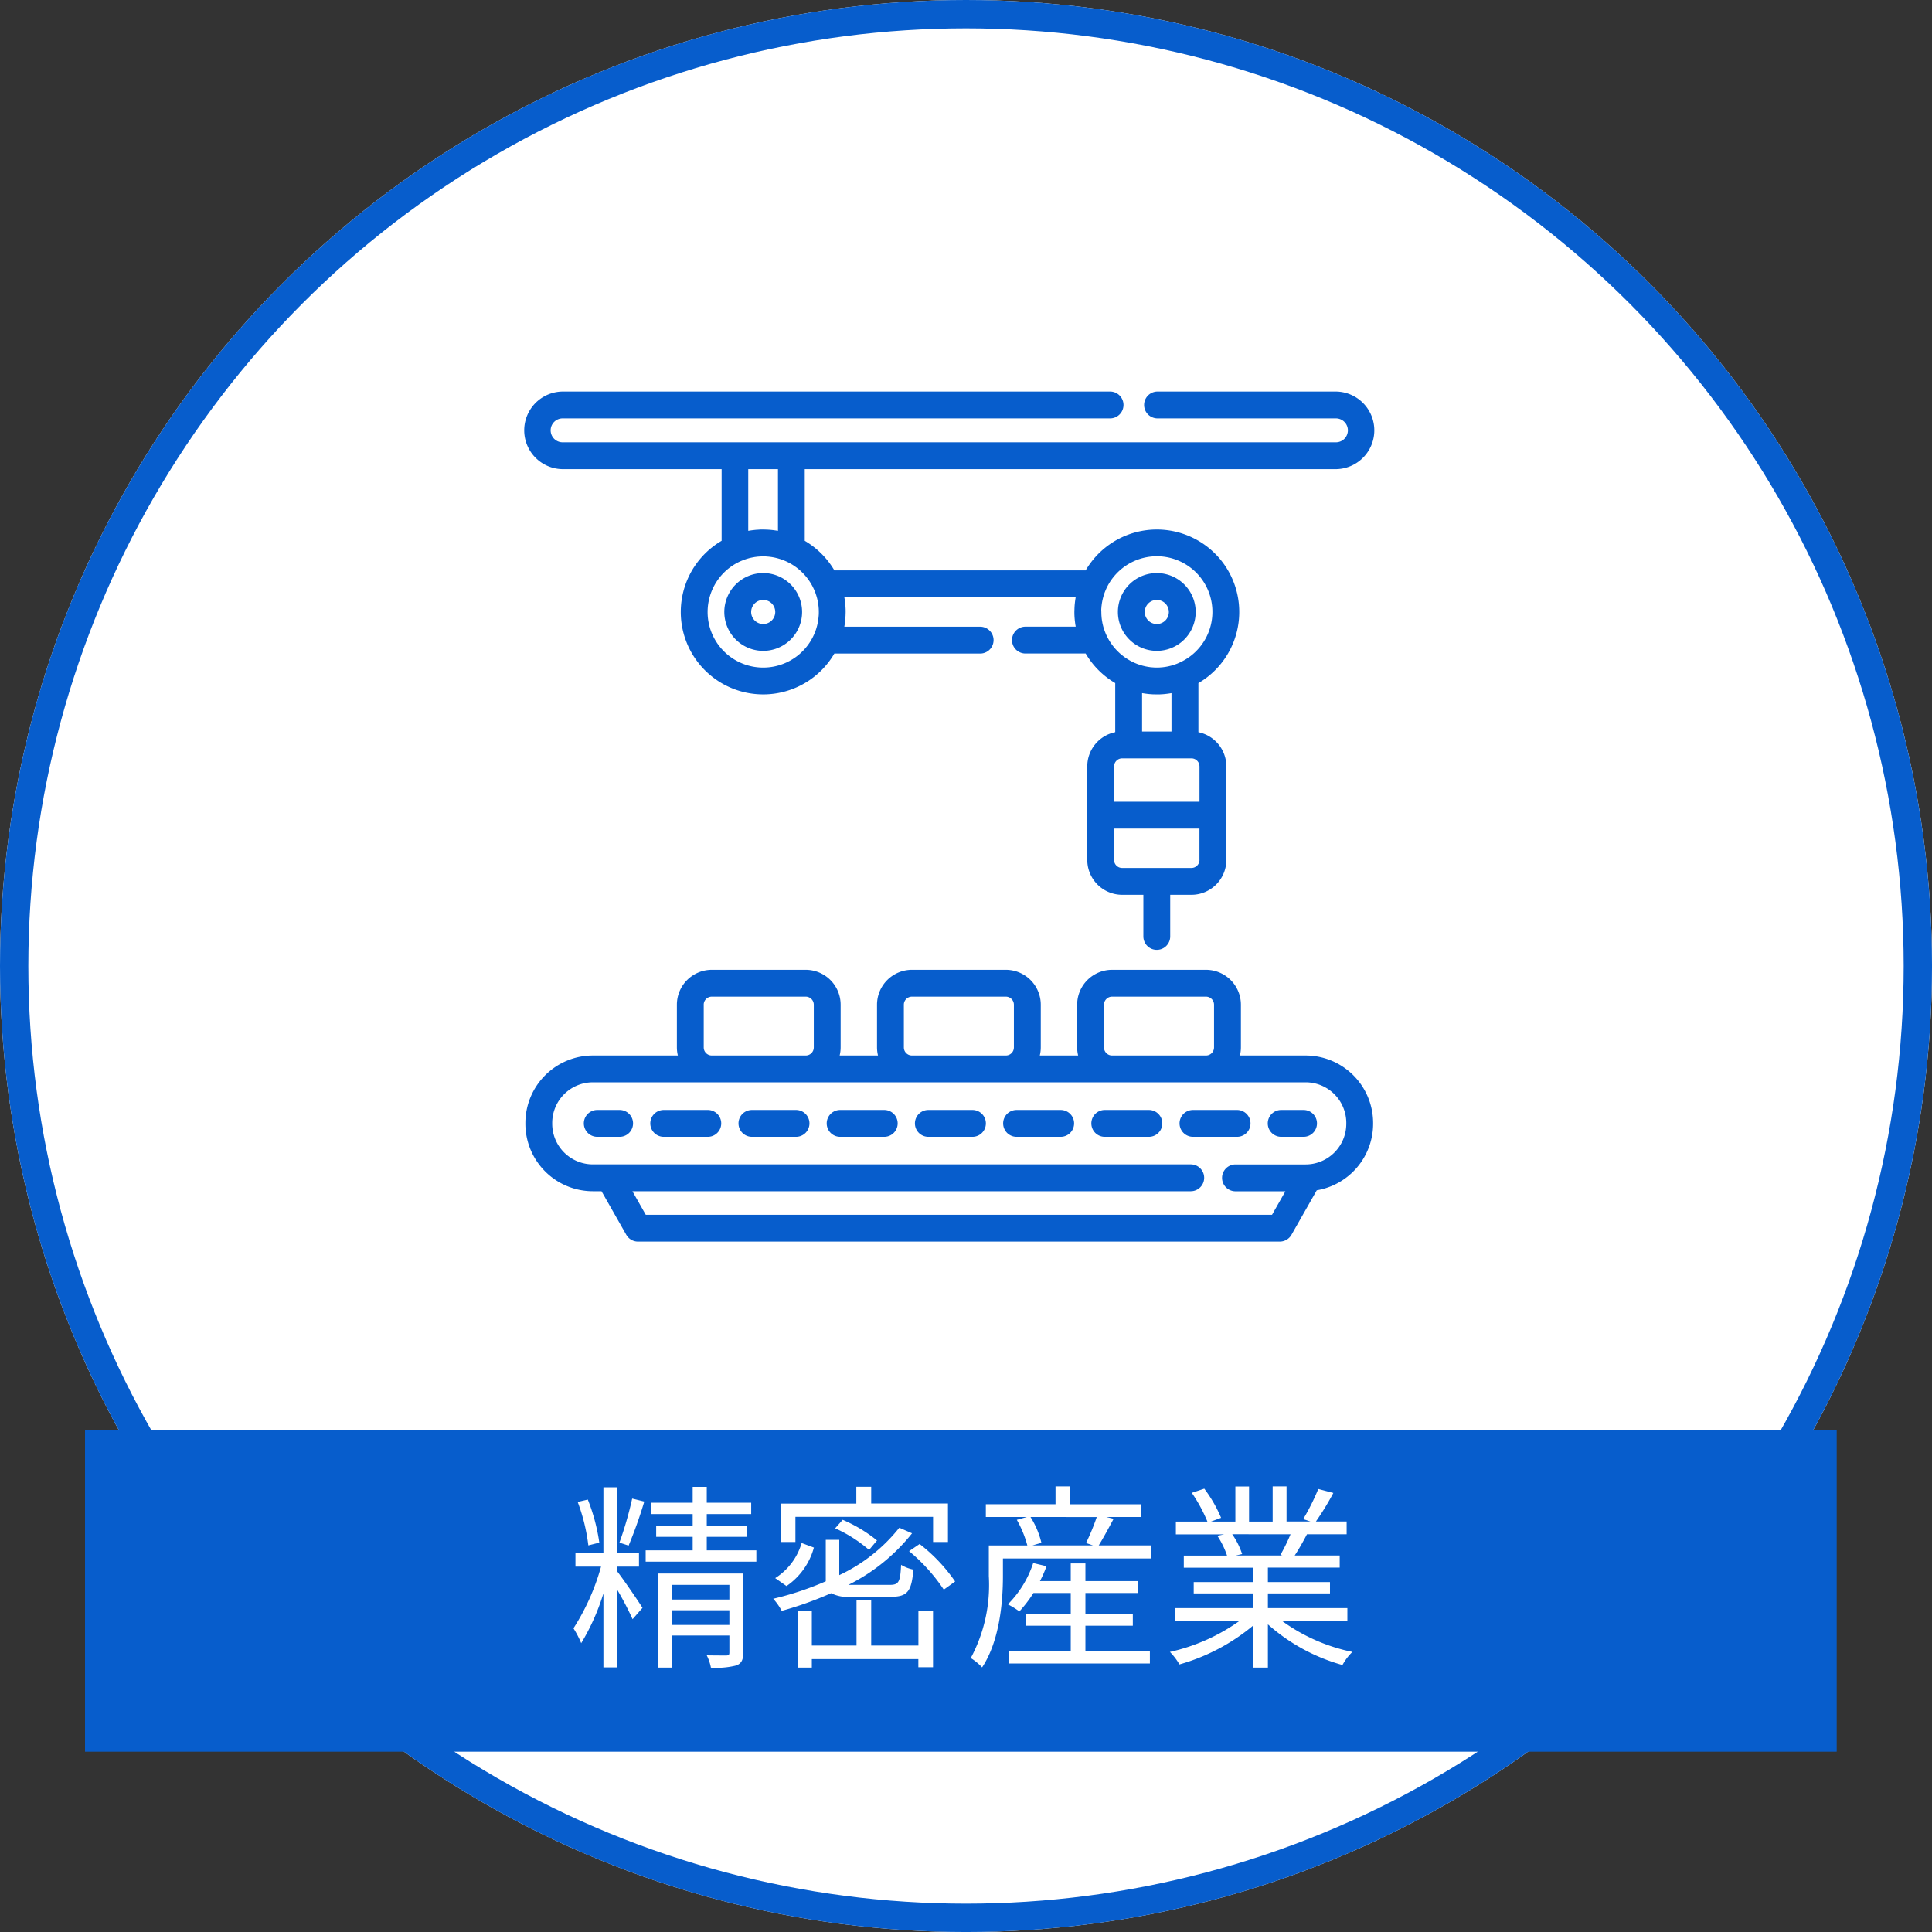
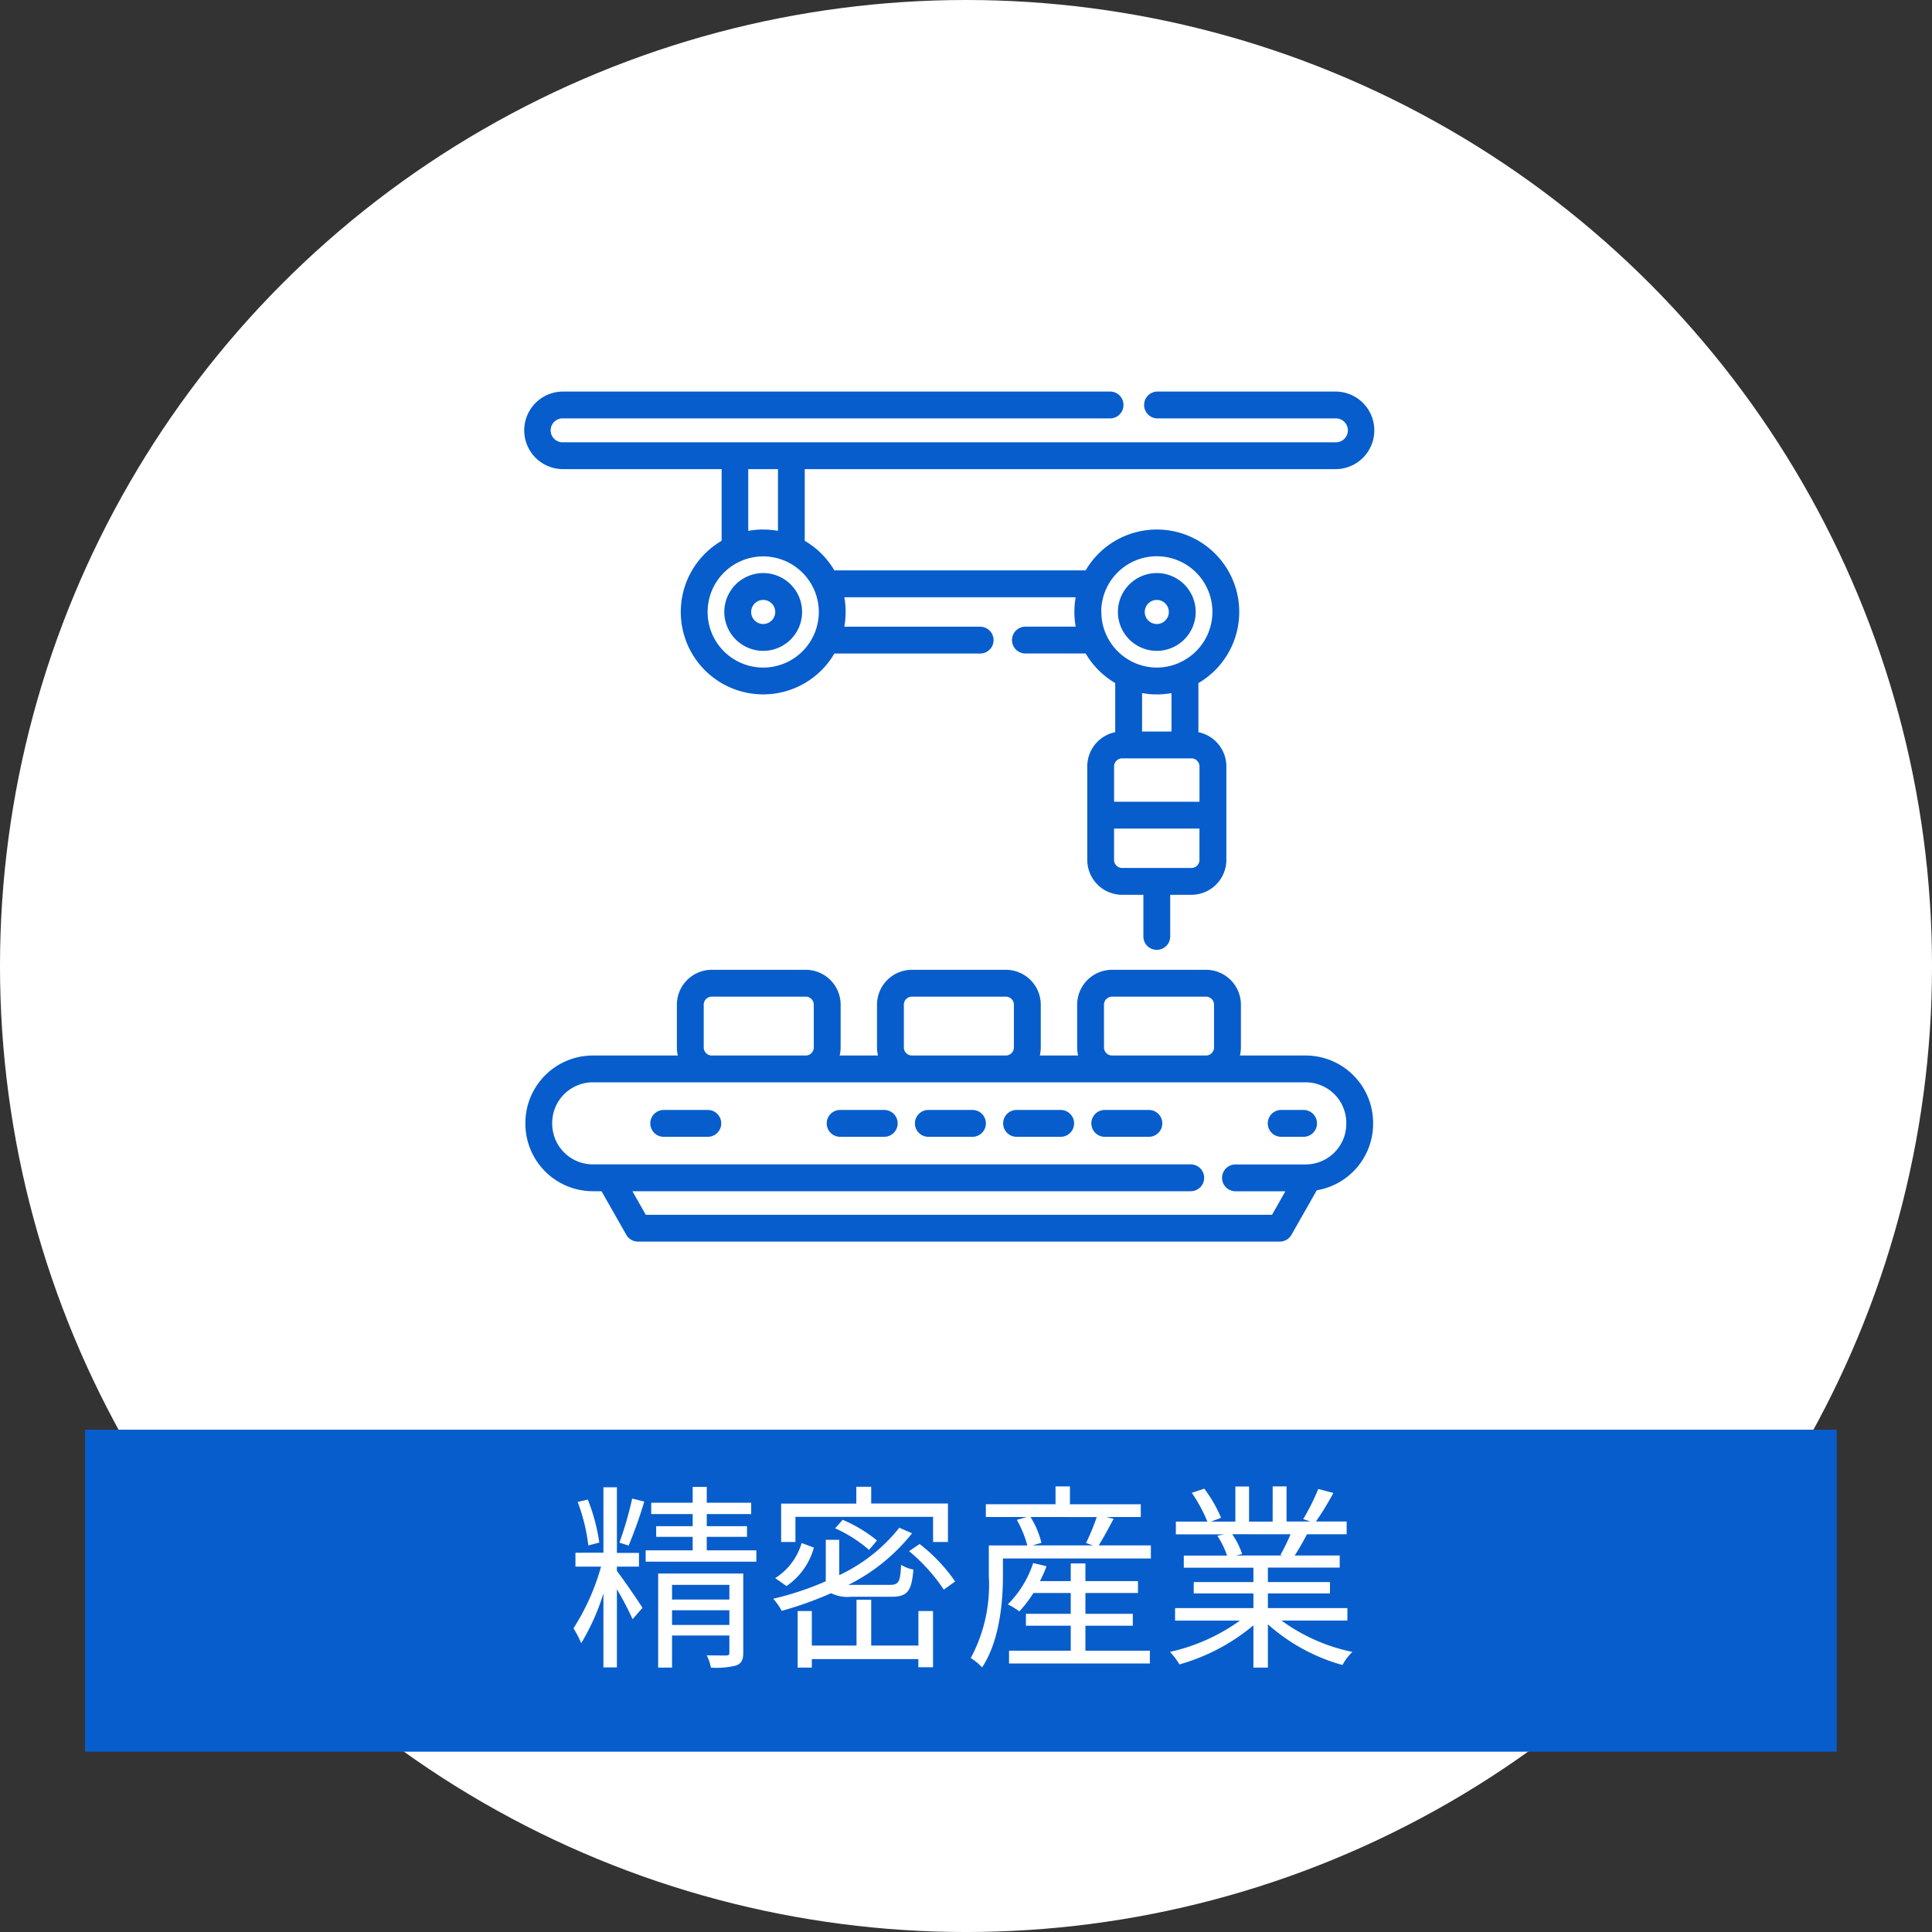
<svg xmlns="http://www.w3.org/2000/svg" id="ico-en-precision-jp-off" width="136.363" height="136.364" viewBox="0 0 136.363 136.364">
  <rect x="0" y="0" width="136.363" height="136.364" fill="#333333" stroke="none" />
  <g id="Ellipse_30" data-name="Ellipse 30" fill="#fff" stroke="#075dcc" stroke-width="2">
    <circle cx="68.182" cy="68.182" r="68.182" stroke="none" />
-     <circle cx="68.182" cy="68.182" r="67.182" fill="none" />
  </g>
  <rect id="Rectangle_3307" data-name="Rectangle 3307" width="123.636" height="22.727" transform="translate(6 100.909)" fill="#075dcc" />
  <g id="industrial-robot-robot-svgrepo-com" transform="translate(37 27.636)">
    <g id="Group_185" data-name="Group 185" transform="translate(0 0)">
      <g id="Group_184" data-name="Group 184" transform="translate(0 0)">
        <path id="Path_622" data-name="Path 622" d="M360.319,114.823a2.745,2.745,0,1,0-2.745-2.744A2.747,2.747,0,0,0,360.319,114.823Zm0-3.594a.85.85,0,1,1-.85.85A.851.851,0,0,1,360.319,111.229Z" transform="translate(-315.671 -96.521)" fill="#075dcc" />
        <path id="Path_623" data-name="Path 623" d="M123.264,114.824a2.745,2.745,0,1,0-2.745-2.744A2.747,2.747,0,0,0,123.264,114.824Zm0-3.595a.85.85,0,1,1-.85.85A.851.851,0,0,1,123.264,111.23Z" transform="translate(-106.396 -96.522)" fill="#075dcc" />
        <path id="Path_624" data-name="Path 624" d="M55.767,354.321H51.126a2.451,2.451,0,0,0,.069-.568v-3.018a2.466,2.466,0,0,0-2.463-2.463H42.1a2.466,2.466,0,0,0-2.463,2.463v3.018a2.458,2.458,0,0,0,.069.568H37a2.451,2.451,0,0,0,.069-.568v-3.018a2.466,2.466,0,0,0-2.463-2.463H27.974a2.466,2.466,0,0,0-2.463,2.463v3.018a2.458,2.458,0,0,0,.069.568H22.874a2.451,2.451,0,0,0,.069-.568v-3.018a2.466,2.466,0,0,0-2.463-2.463H13.848a2.466,2.466,0,0,0-2.463,2.463v3.018a2.458,2.458,0,0,0,.069.568h-6a4.767,4.767,0,0,0-4.762,4.762v.058A4.767,4.767,0,0,0,5.453,363.9h.613l1.749,3.076a.947.947,0,0,0,.824.479h45.3a.947.947,0,0,0,.824-.479l1.786-3.142a4.769,4.769,0,0,0,3.978-4.7v-.058A4.767,4.767,0,0,0,55.767,354.321Zm-14.236-3.586a.569.569,0,0,1,.568-.568h6.631a.569.569,0,0,1,.568.568v3.018a.569.569,0,0,1-.568.568H42.1a.569.569,0,0,1-.568-.568Zm-14.126,0a.569.569,0,0,1,.568-.568h6.631a.569.569,0,0,1,.568.568v3.018a.569.569,0,0,1-.568.568H27.974a.569.569,0,0,1-.568-.568Zm-14.126,0a.569.569,0,0,1,.568-.568H20.48a.569.569,0,0,1,.568.568v3.018a.569.569,0,0,1-.568.568H13.848a.569.569,0,0,1-.568-.568v-3.018Zm45.354,8.407a2.87,2.87,0,0,1-2.867,2.867H50.812a.947.947,0,1,0,0,1.895h3.522l-.944,1.661H9.19L8.246,363.9H47.654a.947.947,0,1,0,0-1.895H5.453a2.87,2.87,0,0,1-2.867-2.867v-.058a2.87,2.87,0,0,1,2.867-2.867H55.767a2.87,2.87,0,0,1,2.867,2.867Z" transform="translate(-0.61 -307.458)" fill="#075dcc" />
-         <path id="Path_625" data-name="Path 625" d="M38.43,432.693H36.851a.947.947,0,1,0,0,1.895H38.43a.947.947,0,1,0,0-1.895Z" transform="translate(-31.696 -381.987)" fill="#075dcc" />
        <path id="Path_626" data-name="Path 626" d="M345.64,432.693h-3.113a.947.947,0,1,0,0,1.895h3.113a.947.947,0,0,0,0-1.895Z" transform="translate(-301.551 -381.987)" fill="#075dcc" />
-         <path id="Path_627" data-name="Path 627" d="M398.767,432.693h-3.113a.947.947,0,0,0,0,1.895h3.113a.947.947,0,0,0,0-1.895Z" transform="translate(-348.452 -381.987)" fill="#075dcc" />
        <path id="Path_628" data-name="Path 628" d="M239.384,432.693h-3.113a.947.947,0,1,0,0,1.895h3.113a.947.947,0,1,0,0-1.895Z" transform="translate(-207.747 -381.987)" fill="#075dcc" />
        <path id="Path_629" data-name="Path 629" d="M80,432.693H76.888a.947.947,0,1,0,0,1.895H80a.947.947,0,1,0,0-1.895Z" transform="translate(-67.042 -381.987)" fill="#075dcc" />
        <path id="Path_630" data-name="Path 630" d="M292.512,432.693H289.4a.947.947,0,0,0,0,1.895h3.113a.947.947,0,0,0,0-1.895Z" transform="translate(-254.649 -381.987)" fill="#075dcc" />
-         <path id="Path_631" data-name="Path 631" d="M133.128,432.693h-3.113a.947.947,0,1,0,0,1.895h3.113a.947.947,0,1,0,0-1.895Z" transform="translate(-113.943 -381.987)" fill="#075dcc" />
        <path id="Path_632" data-name="Path 632" d="M186.256,432.693h-3.113a.947.947,0,1,0,0,1.895h3.113a.947.947,0,1,0,0-1.895Z" transform="translate(-160.845 -381.987)" fill="#075dcc" />
        <path id="Path_633" data-name="Path 633" d="M450.362,432.693h-1.579a.947.947,0,1,0,0,1.895h1.579a.947.947,0,1,0,0-1.895Z" transform="translate(-395.355 -381.987)" fill="#075dcc" />
        <path id="Path_634" data-name="Path 634" d="M2.739,5.477H13.933v5.058a5.817,5.817,0,1,0,7.957,7.957h10.29a.947.947,0,0,0,0-1.895H22.594c.006-.034.01-.067.016-.1s.01-.061.014-.092c.009-.063.017-.126.024-.189,0-.031.007-.061.01-.092.006-.066.011-.133.015-.2,0-.028,0-.055.006-.083,0-.094.007-.189.007-.284s0-.189-.007-.284c0-.028,0-.055-.005-.082,0-.067-.009-.134-.015-.2,0-.03-.007-.06-.01-.091-.007-.064-.015-.128-.024-.191,0-.03-.009-.06-.014-.089s-.01-.069-.016-.1H38.922c-.006.034-.011.068-.016.1s-.01.059-.014.089c-.009.064-.017.128-.024.191,0,.03-.007.06-.01.09-.006.067-.011.134-.015.2,0,.027,0,.054-.005.081,0,.094-.007.189-.007.284s0,.189.007.284c0,.028,0,.055.006.082,0,.067.009.134.015.2,0,.031.007.061.01.092.007.063.015.126.024.189,0,.031.009.061.015.092s.01.068.016.1H35.376a.947.947,0,0,0,0,1.895h4.251a5.862,5.862,0,0,0,2.087,2.087v3.465a2.467,2.467,0,0,0-1.973,2.414v6.6A2.466,2.466,0,0,0,42.2,35.52h1.5v2.938a.947.947,0,0,0,1.895,0V35.52h1.5a2.466,2.466,0,0,0,2.463-2.463v-6.6a2.467,2.467,0,0,0-1.973-2.414V20.578a5.817,5.817,0,1,0-7.957-7.957H21.89A5.862,5.862,0,0,0,19.8,10.535V5.477H57.262a2.738,2.738,0,1,0,0-5.477H44.7a.947.947,0,1,0,0,1.895H57.262a.844.844,0,1,1,0,1.687H2.739a.844.844,0,1,1,0-1.687H41.35A.947.947,0,0,0,41.35,0H2.739a2.738,2.738,0,1,0,0,5.477Zm44.923,27.58a.569.569,0,0,1-.568.568H42.2a.569.569,0,0,1-.568-.568V30.847h6.027v2.211Zm0-6.6v2.494H41.634V26.458a.569.569,0,0,1,.568-.568h4.89A.569.569,0,0,1,47.661,26.458Zm-4.053-2.463V21.284l.1.016.092.014c.061.009.123.017.184.024l.1.011c.06.006.121.01.182.014l.1.007c.077,0,.155.005.232.006h.1c.076,0,.152,0,.228-.006l.1-.007c.06,0,.119-.008.178-.013l.1-.011c.06-.007.12-.014.18-.023l.1-.015.1-.016v2.711h-2.08Zm-2.879-8.641c0-.036.005-.072.008-.108s0-.062.007-.093.01-.082.016-.122c0-.025.006-.051.01-.076s.014-.079.021-.119.009-.052.015-.078.017-.073.025-.109.013-.058.021-.087.018-.064.027-.1.019-.066.029-.1.019-.056.028-.083.025-.073.039-.109.02-.05.03-.075.03-.074.046-.111a3.924,3.924,0,1,1,5.167,5.163L46.1,19.2l-.069.027-.115.041-.077.026-.106.032-.089.025-.094.023-.1.024-.084.016-.113.02-.082.011c-.039.005-.077.011-.117.015l-.1.008-.1.008q-.1.005-.2.005t-.2-.005l-.106-.008-.095-.007c-.041,0-.081-.01-.122-.016l-.077-.01-.118-.021-.079-.015-.107-.025-.089-.021-.094-.027-.1-.03-.082-.028-.11-.039-.073-.029-.113-.047a3.947,3.947,0,0,1-2.027-2.026c-.017-.038-.033-.077-.048-.116-.009-.024-.019-.047-.028-.07s-.027-.076-.041-.114-.018-.052-.026-.078-.021-.069-.031-.1-.018-.06-.026-.091-.015-.061-.022-.092-.017-.069-.024-.1-.01-.055-.015-.083-.015-.076-.021-.114-.007-.054-.011-.081-.011-.078-.015-.118-.005-.064-.008-.1-.006-.069-.008-.1c0-.068-.005-.136-.005-.2S40.725,15.421,40.729,15.354Zm-24.9-9.877h2.08V9.831l-.1-.016-.1-.015c-.062-.009-.124-.017-.186-.024l-.094-.01c-.066-.006-.133-.011-.2-.015l-.083-.006c-.094,0-.189-.007-.284-.007s-.189,0-.283.007l-.084.006c-.066,0-.132.009-.2.015l-.1.011c-.061.007-.123.015-.184.023l-.1.016-.1.015V5.477ZM15.3,11.961l.116-.048.069-.027.118-.042.073-.025.111-.033.084-.024.1-.024.1-.022.093-.017.1-.019.091-.012.108-.014.105-.008.1-.007c.068,0,.136-.005.2-.005s.136,0,.2.005l.1.008.1.008.111.014.088.012.108.019.089.017.1.023.1.024.088.025.107.032.078.026.113.04.073.029.111.046A3.947,3.947,0,0,1,20.468,14c.013.031.026.062.039.093s.024.06.036.09.023.064.034.1.022.062.032.093.018.06.027.091.02.068.029.1.013.055.02.083.018.075.026.113.009.05.014.076c.008.04.015.08.022.121,0,.025.007.051.01.076.005.041.011.081.016.122s0,.063.007.094.006.071.008.106q.005.1.005.2c0,.068,0,.136-.005.2,0,.035-.005.069-.008.1s0,.065-.008.1-.01.08-.015.119-.006.053-.01.079-.014.078-.021.117-.009.053-.015.079-.017.073-.025.109-.013.058-.021.087-.018.065-.028.1-.018.064-.029.1-.02.059-.03.089-.024.068-.036.1-.022.057-.034.085-.027.066-.041.1A3.924,3.924,0,1,1,15.3,11.961Z" transform="translate(0 0)" fill="#075dcc" />
      </g>
    </g>
  </g>
  <path id="Path_764" data-name="Path 764" d="M2.3-7.756a13.311,13.311,0,0,0-.812-3.038l-.714.168A13.21,13.21,0,0,1,1.526-7.56ZM3.542-6.062H5.1v-.966H3.542v-4.634H2.59v4.62H.616v.98H2.422A15.879,15.879,0,0,1,.476-1.708a6.773,6.773,0,0,1,.546,1.05A15.7,15.7,0,0,0,2.59-4.172V1.05h.952V-4.466A21.427,21.427,0,0,1,4.648-2.352l.7-.8c-.266-.434-1.428-2.128-1.806-2.6Zm.826-1.484a31.319,31.319,0,0,0,1.106-3.108l-.854-.21a25.173,25.173,0,0,1-.9,3.108Zm3.066,5.6V-2.982H11.48v1.036ZM11.48-4.774v1.036H7.434V-4.774Zm.98-.8H6.454V1.064h.98V-1.2H11.48V0c0,.154-.042.21-.224.21S10.514.21,9.884.2a3.346,3.346,0,0,1,.294.868A5.746,5.746,0,0,0,11.984.91C12.348.756,12.46.5,12.46,0ZM9.884-7.21v-.952h2.842v-.756H9.884v-.854H13.02v-.8H9.884v-1.12H8.89v1.12H5.964v.8H8.89v.854H6.314v.756H8.89v.952H5.572v.8h7.812v-.8Zm6.258-2.366h9.716V-7.8h1.05v-2.716H21.49V-11.7H20.44v1.19H15.134V-7.8h1.008ZM21.9-7.91a10.18,10.18,0,0,0-2.422-1.456l-.532.6a9.663,9.663,0,0,1,2.394,1.526Zm-5.32.182A4.378,4.378,0,0,1,14.714-5.25l.8.56a4.829,4.829,0,0,0,1.932-2.716ZM22.9-3.934c1.148,0,1.442-.378,1.568-1.918a2.73,2.73,0,0,1-.868-.336c-.056,1.218-.168,1.414-.8,1.414H19.88a13.311,13.311,0,0,0,4.494-3.64l-.9-.392A11.815,11.815,0,0,1,19.236-5.46V-7.952h-.952v2.926a21.356,21.356,0,0,1-3.71,1.232,4.14,4.14,0,0,1,.6.854,25.168,25.168,0,0,0,3.486-1.246,2.63,2.63,0,0,0,1.414.252ZM24.822-.49H21.49V-3.724H20.454V-.49H17.3V-2.926H16.3v3.99H17.3v-.6h7.518v.574h1.036V-2.926H24.822Zm-.658-6.664a12.588,12.588,0,0,1,2.45,2.716l.8-.574a11.826,11.826,0,0,0-2.506-2.646ZM36.61-1.89h3.346v-.84H36.61V-4.2h3.71v-.84H36.61V-6.286H35.574V-5.04H33.4a7.72,7.72,0,0,0,.462-1.05l-.938-.224A7.361,7.361,0,0,1,31.136-3.4a5.716,5.716,0,0,1,.812.5,9.066,9.066,0,0,0,.994-1.3h2.632v1.47H32.41v.84h3.164V-.126H31.22v.9h9.94v-.9H36.61Zm.8-7.672a16.264,16.264,0,0,1-.756,1.834l.49.168h-4.27l.63-.182a6,6,0,0,0-.77-1.82Zm.14,2c.322-.518.7-1.218,1.05-1.876l-.518-.126h2.436v-.9h-5v-1.26H34.5v1.26H29.582v.9h2.9l-.714.2a7.7,7.7,0,0,1,.742,1.806H29.792v2.17A10.913,10.913,0,0,1,28.518.392a4,4,0,0,1,.8.658c1.232-1.862,1.47-4.606,1.47-6.44V-6.636H41.23V-7.56Zm13.538-.784a12.8,12.8,0,0,1-.714,1.456l.14.042h-3.29l.448-.1a5.44,5.44,0,0,0-.7-1.4ZM55.1-2.254v-.882H49.49V-4.172h4.382v-.8H49.49V-5.992h5.068v-.854H51.38c.28-.42.588-.966.868-1.5h2.8v-.9h-2.17a19.576,19.576,0,0,0,1.232-2.016l-1.064-.28a15.884,15.884,0,0,1-1.064,2.128l.518.168H50.806v-2.478h-.98V-9.24H48.16v-2.478h-.966V-9.24H45.472l.714-.266A9.65,9.65,0,0,0,45-11.564l-.882.294A10.913,10.913,0,0,1,45.22-9.24H42.994v.9H46.41l-.49.1a5.878,5.878,0,0,1,.686,1.4H43.554v.854h4.914V-4.97H44.254v.8h4.214v1.036h-5.53v.882h4.578A13.493,13.493,0,0,1,42.574-.042a4.458,4.458,0,0,1,.672.882,14.069,14.069,0,0,0,5.222-2.758V1.064H49.49V-1.988A13.217,13.217,0,0,0,54.754.882a3.743,3.743,0,0,1,.7-.924,12.809,12.809,0,0,1-5-2.212Z" transform="translate(40 116.636)" fill="#fff" />
</svg>